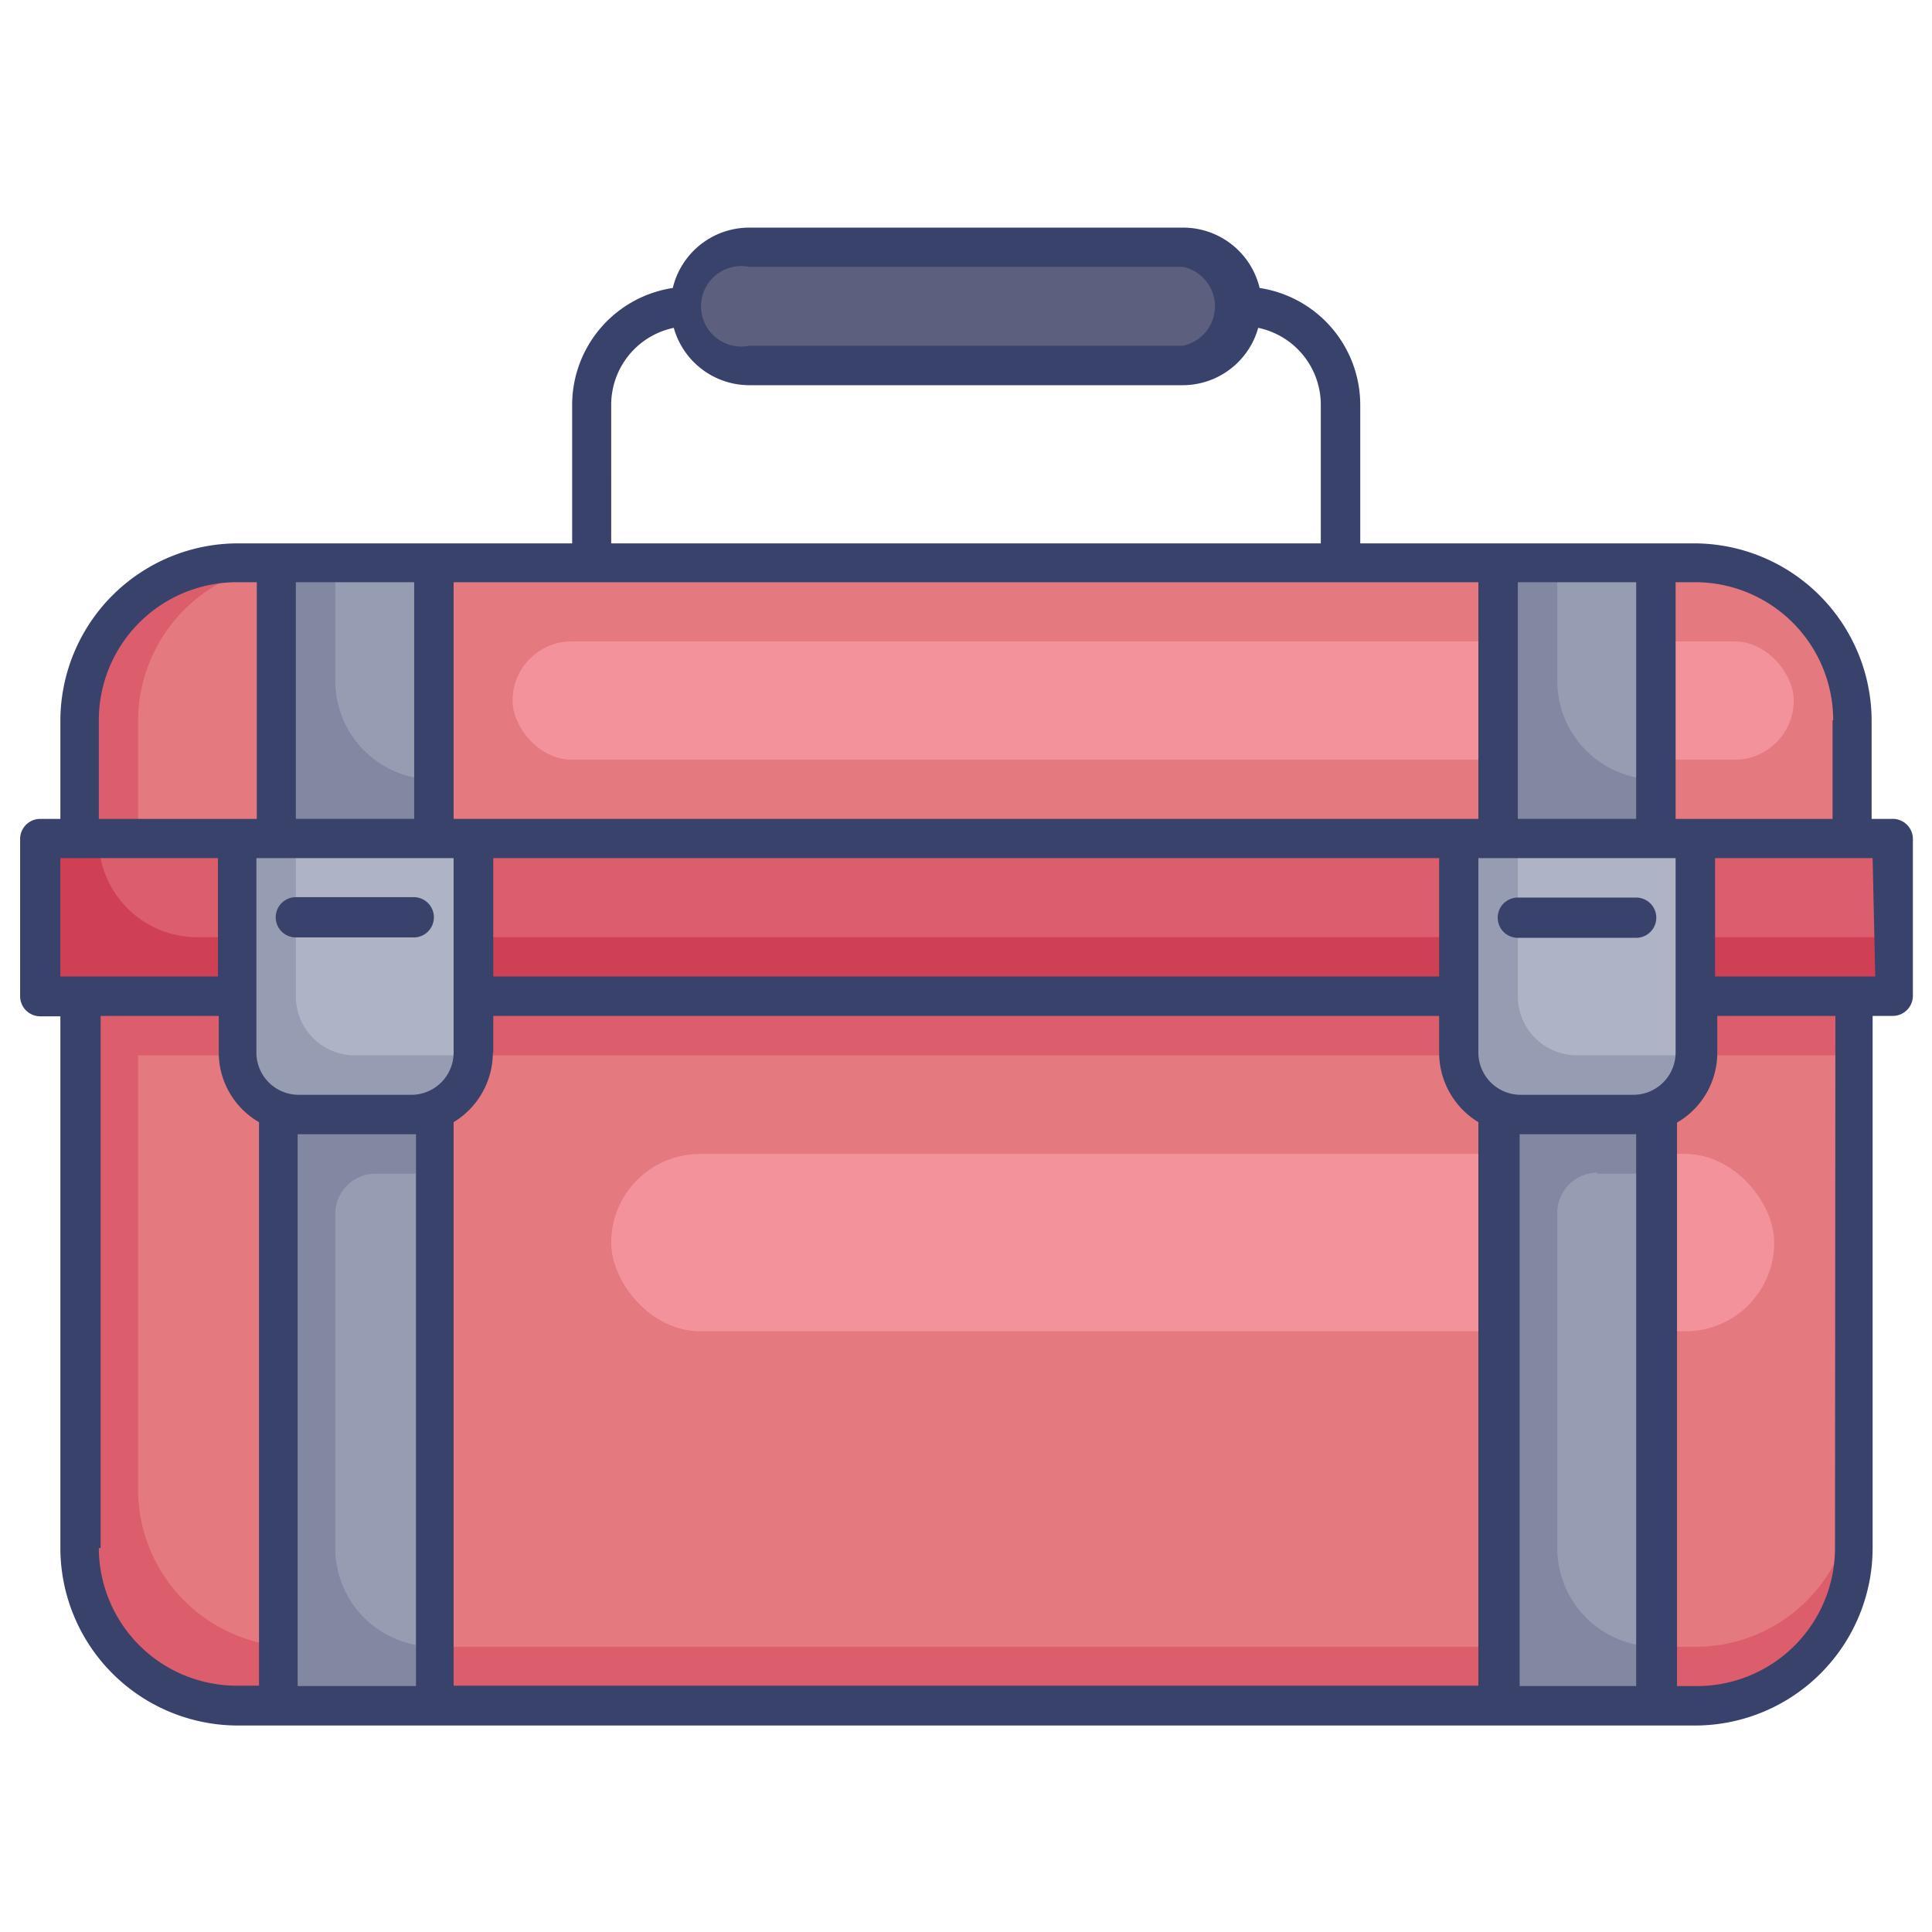
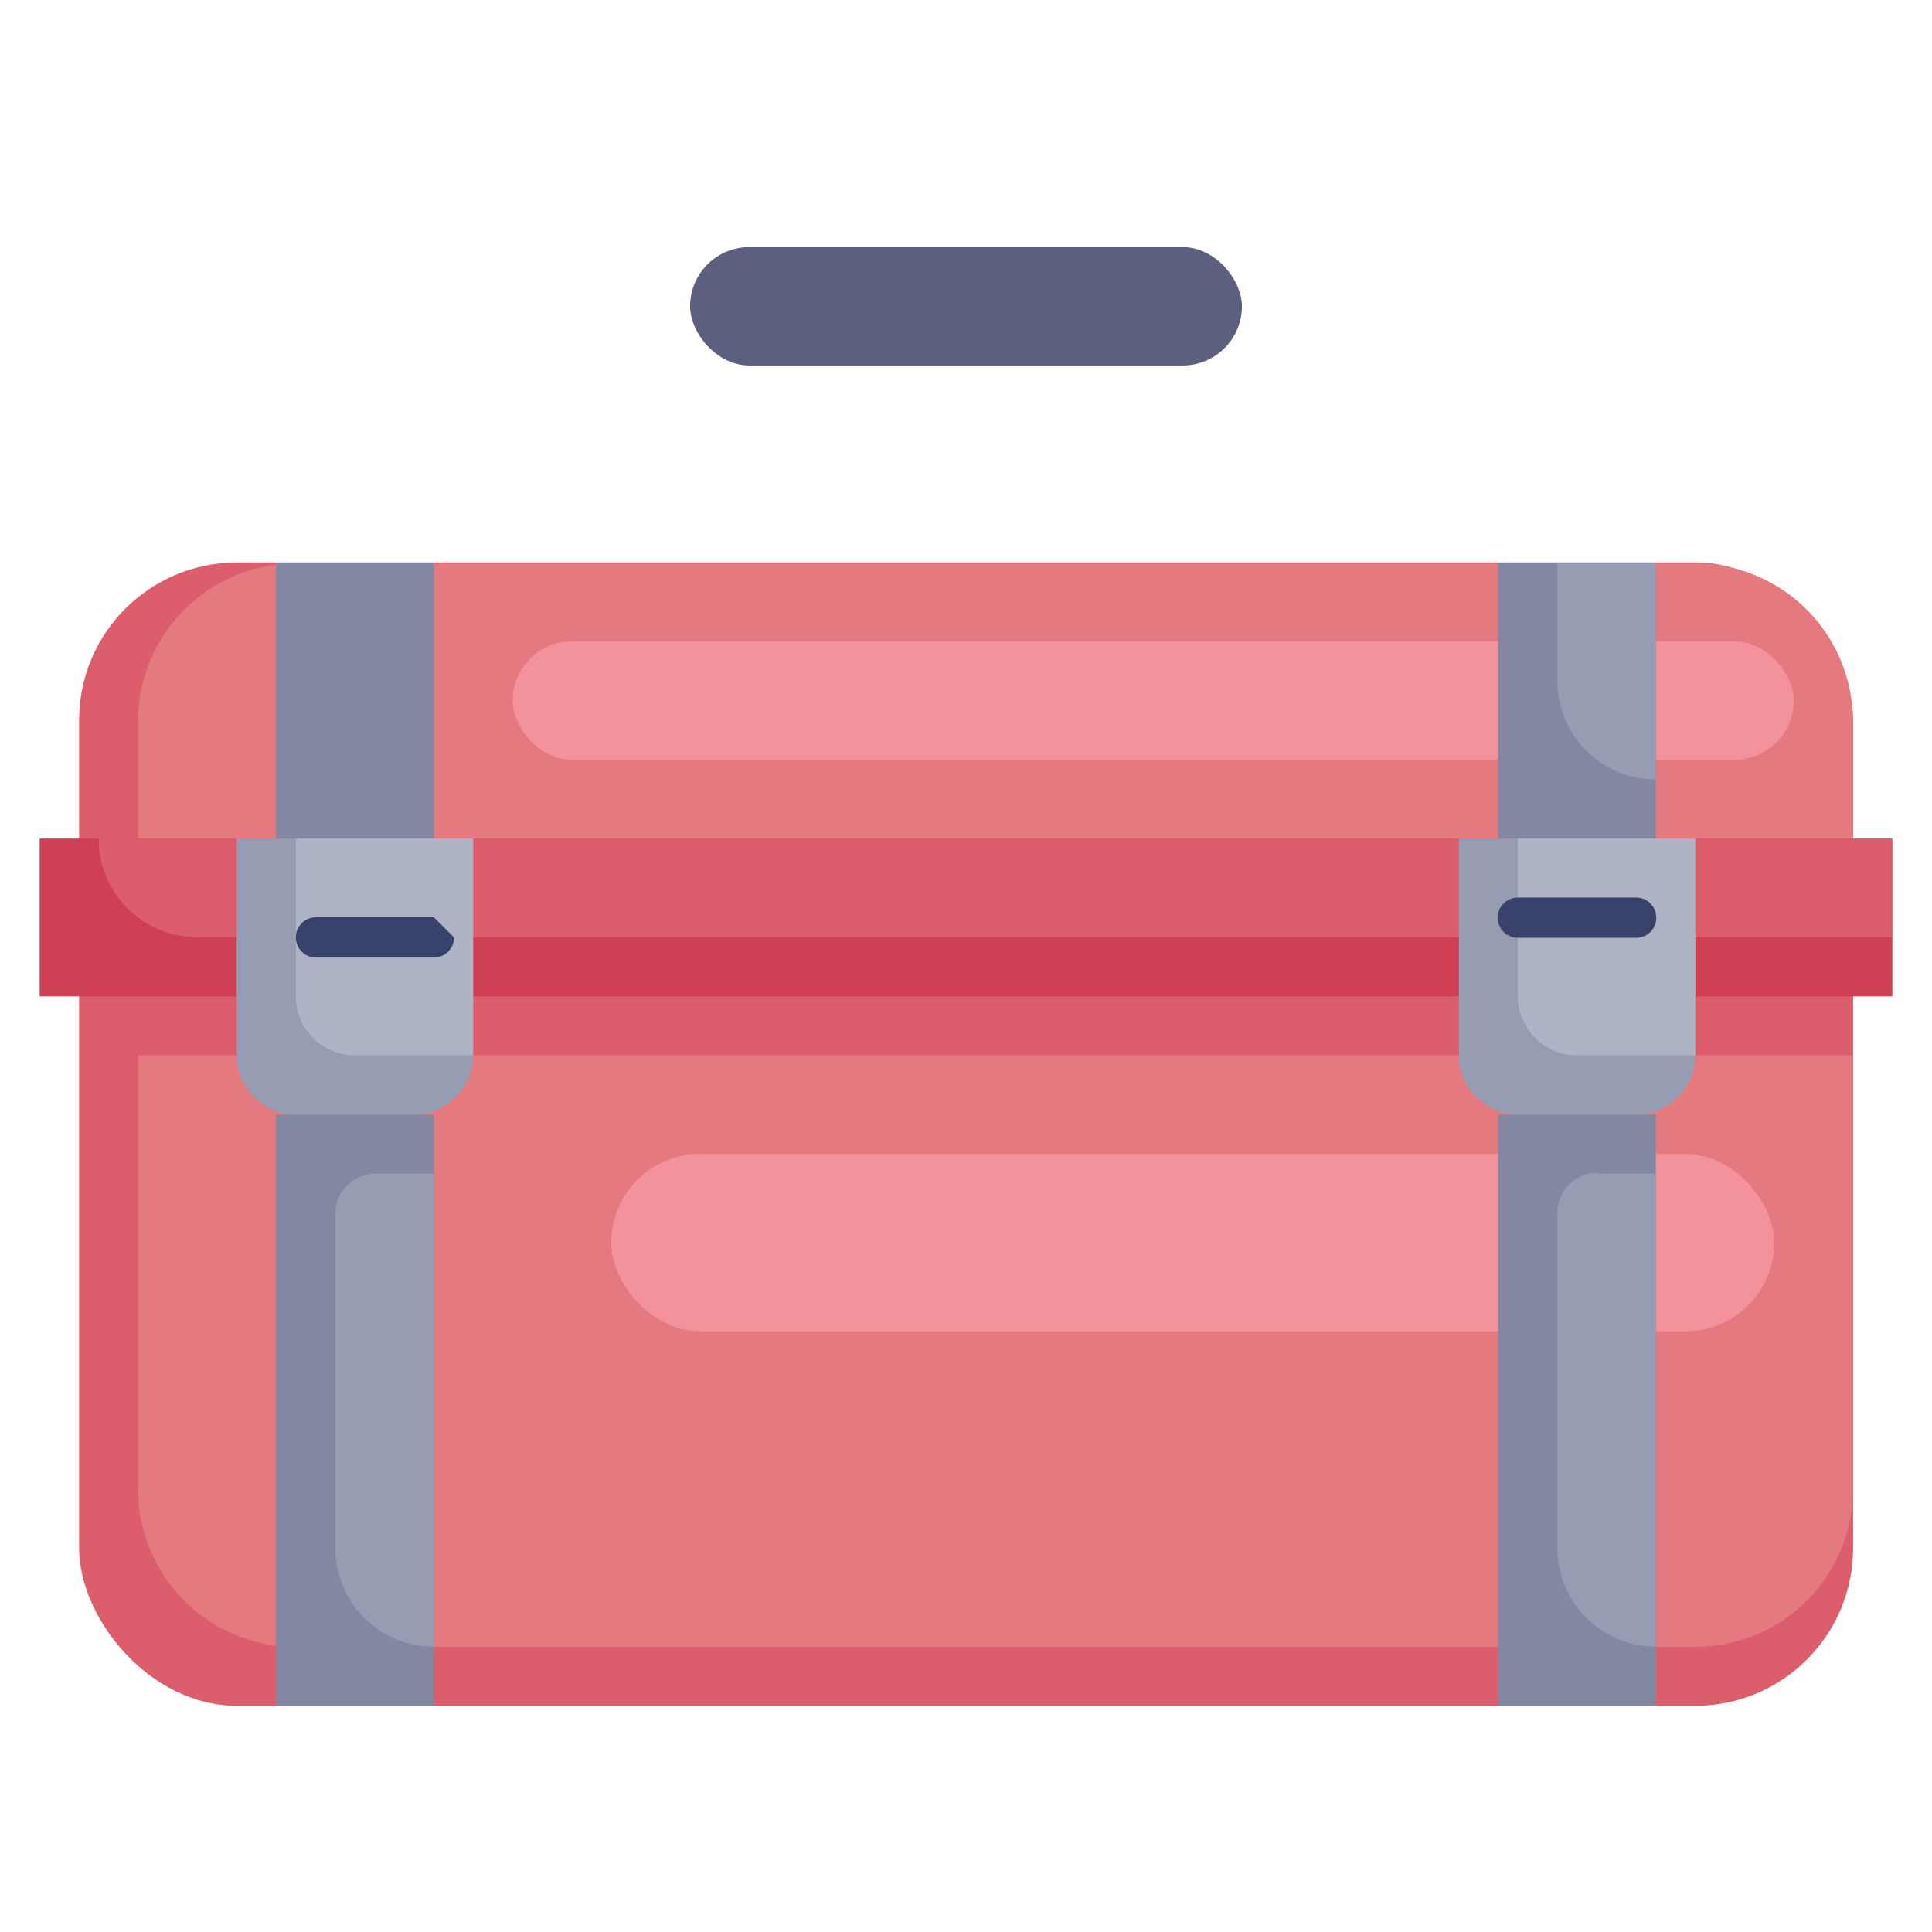
<svg xmlns="http://www.w3.org/2000/svg" id="Layer_1" height="512" viewBox="0 0 96 96" width="512" data-name="Layer 1">
  <rect fill="#5c5f7d" height="5.88" rx="2.94" width="27.42" x="34.29" y="12.28" />
  <rect fill="#dc5d6b" height="56.81" rx="7.84" width="88.15" x="3.93" y="27.95" />
  <path d="m92.07 35.79v5.88h-85.21v-5.88a7.84 7.84 0 0 1 7.84-7.79h69.54a7.83 7.83 0 0 1 7.83 7.79z" fill="#e47980" />
  <path d="m13.72 27.95h7.84v13.71h-7.84z" fill="#8288a1" />
-   <path d="m16.66 28h4.9a0 0 0 0 1 0 0v10.73a0 0 0 0 1 0 0 4.9 4.9 0 0 1 -4.9-4.9v-5.83a0 0 0 0 1 0 0z" fill="#969cb2" />
  <rect fill="#f4929c" height="5.88" rx="2.94" width="63.66" x="25.47" y="31.87" />
  <path d="m74.44 27.95h7.84v13.71h-7.84z" fill="#8288a1" />
  <path d="m77.38 28h4.9a0 0 0 0 1 0 0v10.73a0 0 0 0 1 0 0 4.9 4.9 0 0 1 -4.9-4.9v-5.83a0 0 0 0 1 0 0z" fill="#969cb2" />
  <path d="m6.86 52.44h85.21v21.56a7.82 7.82 0 0 1 -7.83 7.83h-69.54a7.83 7.83 0 0 1 -7.84-7.83z" fill="#e47980" />
  <rect fill="#f4929c" height="8.81" rx="4.41" width="57.79" x="30.37" y="57.34" />
  <path d="m13.72 55.38h7.84v29.38h-7.84z" fill="#8288a1" />
  <path d="m18.62 58.32h2.94a0 0 0 0 1 0 0v23.5a0 0 0 0 1 0 0 4.9 4.9 0 0 1 -4.9-4.9v-16.65a2 2 0 0 1 1.96-1.95z" fill="#969cb2" />
  <path d="m74.44 55.38h7.84v29.38h-7.84z" fill="#8288a1" />
  <path d="m79.34 58.32h2.94a0 0 0 0 1 0 0v23.5a0 0 0 0 1 0 0 4.9 4.9 0 0 1 -4.9-4.9v-16.65a2 2 0 0 1 2-2z" fill="#969cb2" />
  <path d="m1.97 41.67h92.06v7.84h-92.06z" fill="#cf4055" />
  <path d="m4.91 41.67h89.09a0 0 0 0 1 0 0v4.9a0 0 0 0 1 0 0h-84.2a4.9 4.9 0 0 1 -4.9-4.9 0 0 0 0 1 0 0z" fill="#dc5d6b" />
  <path d="m23.51 41.67v10.77a2.94 2.94 0 0 1 -2.93 2.94h-5.88a2.94 2.94 0 0 1 -2.94-2.94v-10.77z" fill="#969cb2" />
  <path d="m23.51 41.67v10.77h-5.87a2.93 2.93 0 0 1 -2.94-2.94v-7.83z" fill="#aeb4c6" />
  <path d="m84.24 41.67v10.77a2.94 2.94 0 0 1 -2.94 2.94h-5.88a2.94 2.94 0 0 1 -2.93-2.94v-10.77z" fill="#969cb2" />
  <path d="m84.24 41.67v10.77h-5.88a2.94 2.94 0 0 1 -2.94-2.94v-7.83z" fill="#aeb4c6" />
  <g fill="#39426a">
-     <path d="m94 40.69h-1v-4.9a8.83 8.83 0 0 0 -8.76-8.79h-16.65v-6.88a5.88 5.88 0 0 0 -5-5.81 3.91 3.91 0 0 0 -3.8-3h-21.56a3.91 3.91 0 0 0 -3.8 3 5.88 5.88 0 0 0 -5 5.81v6.88h-16.67a8.83 8.83 0 0 0 -8.76 8.79v4.9h-1a1 1 0 0 0 -1 1v7.81a1 1 0 0 0 1 1h1v26.42a8.83 8.83 0 0 0 8.81 8.82h72.43a8.83 8.83 0 0 0 8.81-8.82v-26.44h1a1 1 0 0 0 1-1v-7.81a1 1 0 0 0 -1.05-.98zm-2.94-4.9v4.9h-7.8v-11.76h1a6.86 6.86 0 0 1 6.83 6.86zm-7.8 16.52a2.1 2.1 0 0 1 -2.09 2.09h-5.62a2.1 2.1 0 0 1 -2.09-2.09v-9.67h9.8zm-70.52 0v-9.67h9.8v9.67a2.1 2.1 0 0 1 -2.09 2.09h-5.62a2.1 2.1 0 0 1 -2.09-2.09zm16.65-23.38h44.07v11.76h-50.92v-11.76zm42.12 19.59h-47v-5.88h47zm-47 3.79v-1.83h47v1.83a4.05 4.05 0 0 0 1.95 3.45v28h-50.92v-28a4.05 4.05 0 0 0 1.95-3.45zm56.79-23.38v11.76h-5.88v-11.76zm-44.07-15.67h21.54a2 2 0 0 1 0 3.92h-21.54a2 2 0 1 1 0-3.92zm-6.86 6.86a3.91 3.91 0 0 1 3.11-3.83 3.9 3.9 0 0 0 3.75 2.85h21.54a3.9 3.9 0 0 0 3.75-2.85 3.91 3.91 0 0 1 3.11 3.83v6.88h-35.26zm-9.79 8.81v11.76h-5.88v-11.76zm-15.67 6.86a6.86 6.86 0 0 1 6.85-6.86h1v11.76h-7.85zm-1.91 6.85h7.83v5.88h-7.83zm2 34.28v-26.44h5.87v1.83a4 4 0 0 0 2 3.45v28h-1a6.86 6.86 0 0 1 -6.96-6.84zm9.79 6.86v-27.42h5.88v27.42zm60.72 0v-27.42h5.79v27.42zm15.67-6.86a6.86 6.86 0 0 1 -6.85 6.86h-1v-28a4 4 0 0 0 2-3.45v-1.85h5.87zm2-28.4h-7.96v-5.88h7.83z" />
-     <path d="m21.56 45.58a1 1 0 0 0 -1-1h-5.86a1 1 0 0 0 0 2h5.88a1 1 0 0 0 .98-1z" />
+     <path d="m21.56 45.58h-5.86a1 1 0 0 0 0 2h5.88a1 1 0 0 0 .98-1z" />
    <path d="m81.3 44.6h-5.88a1 1 0 0 0 0 2h5.88a1 1 0 0 0 0-2z" />
  </g>
</svg>